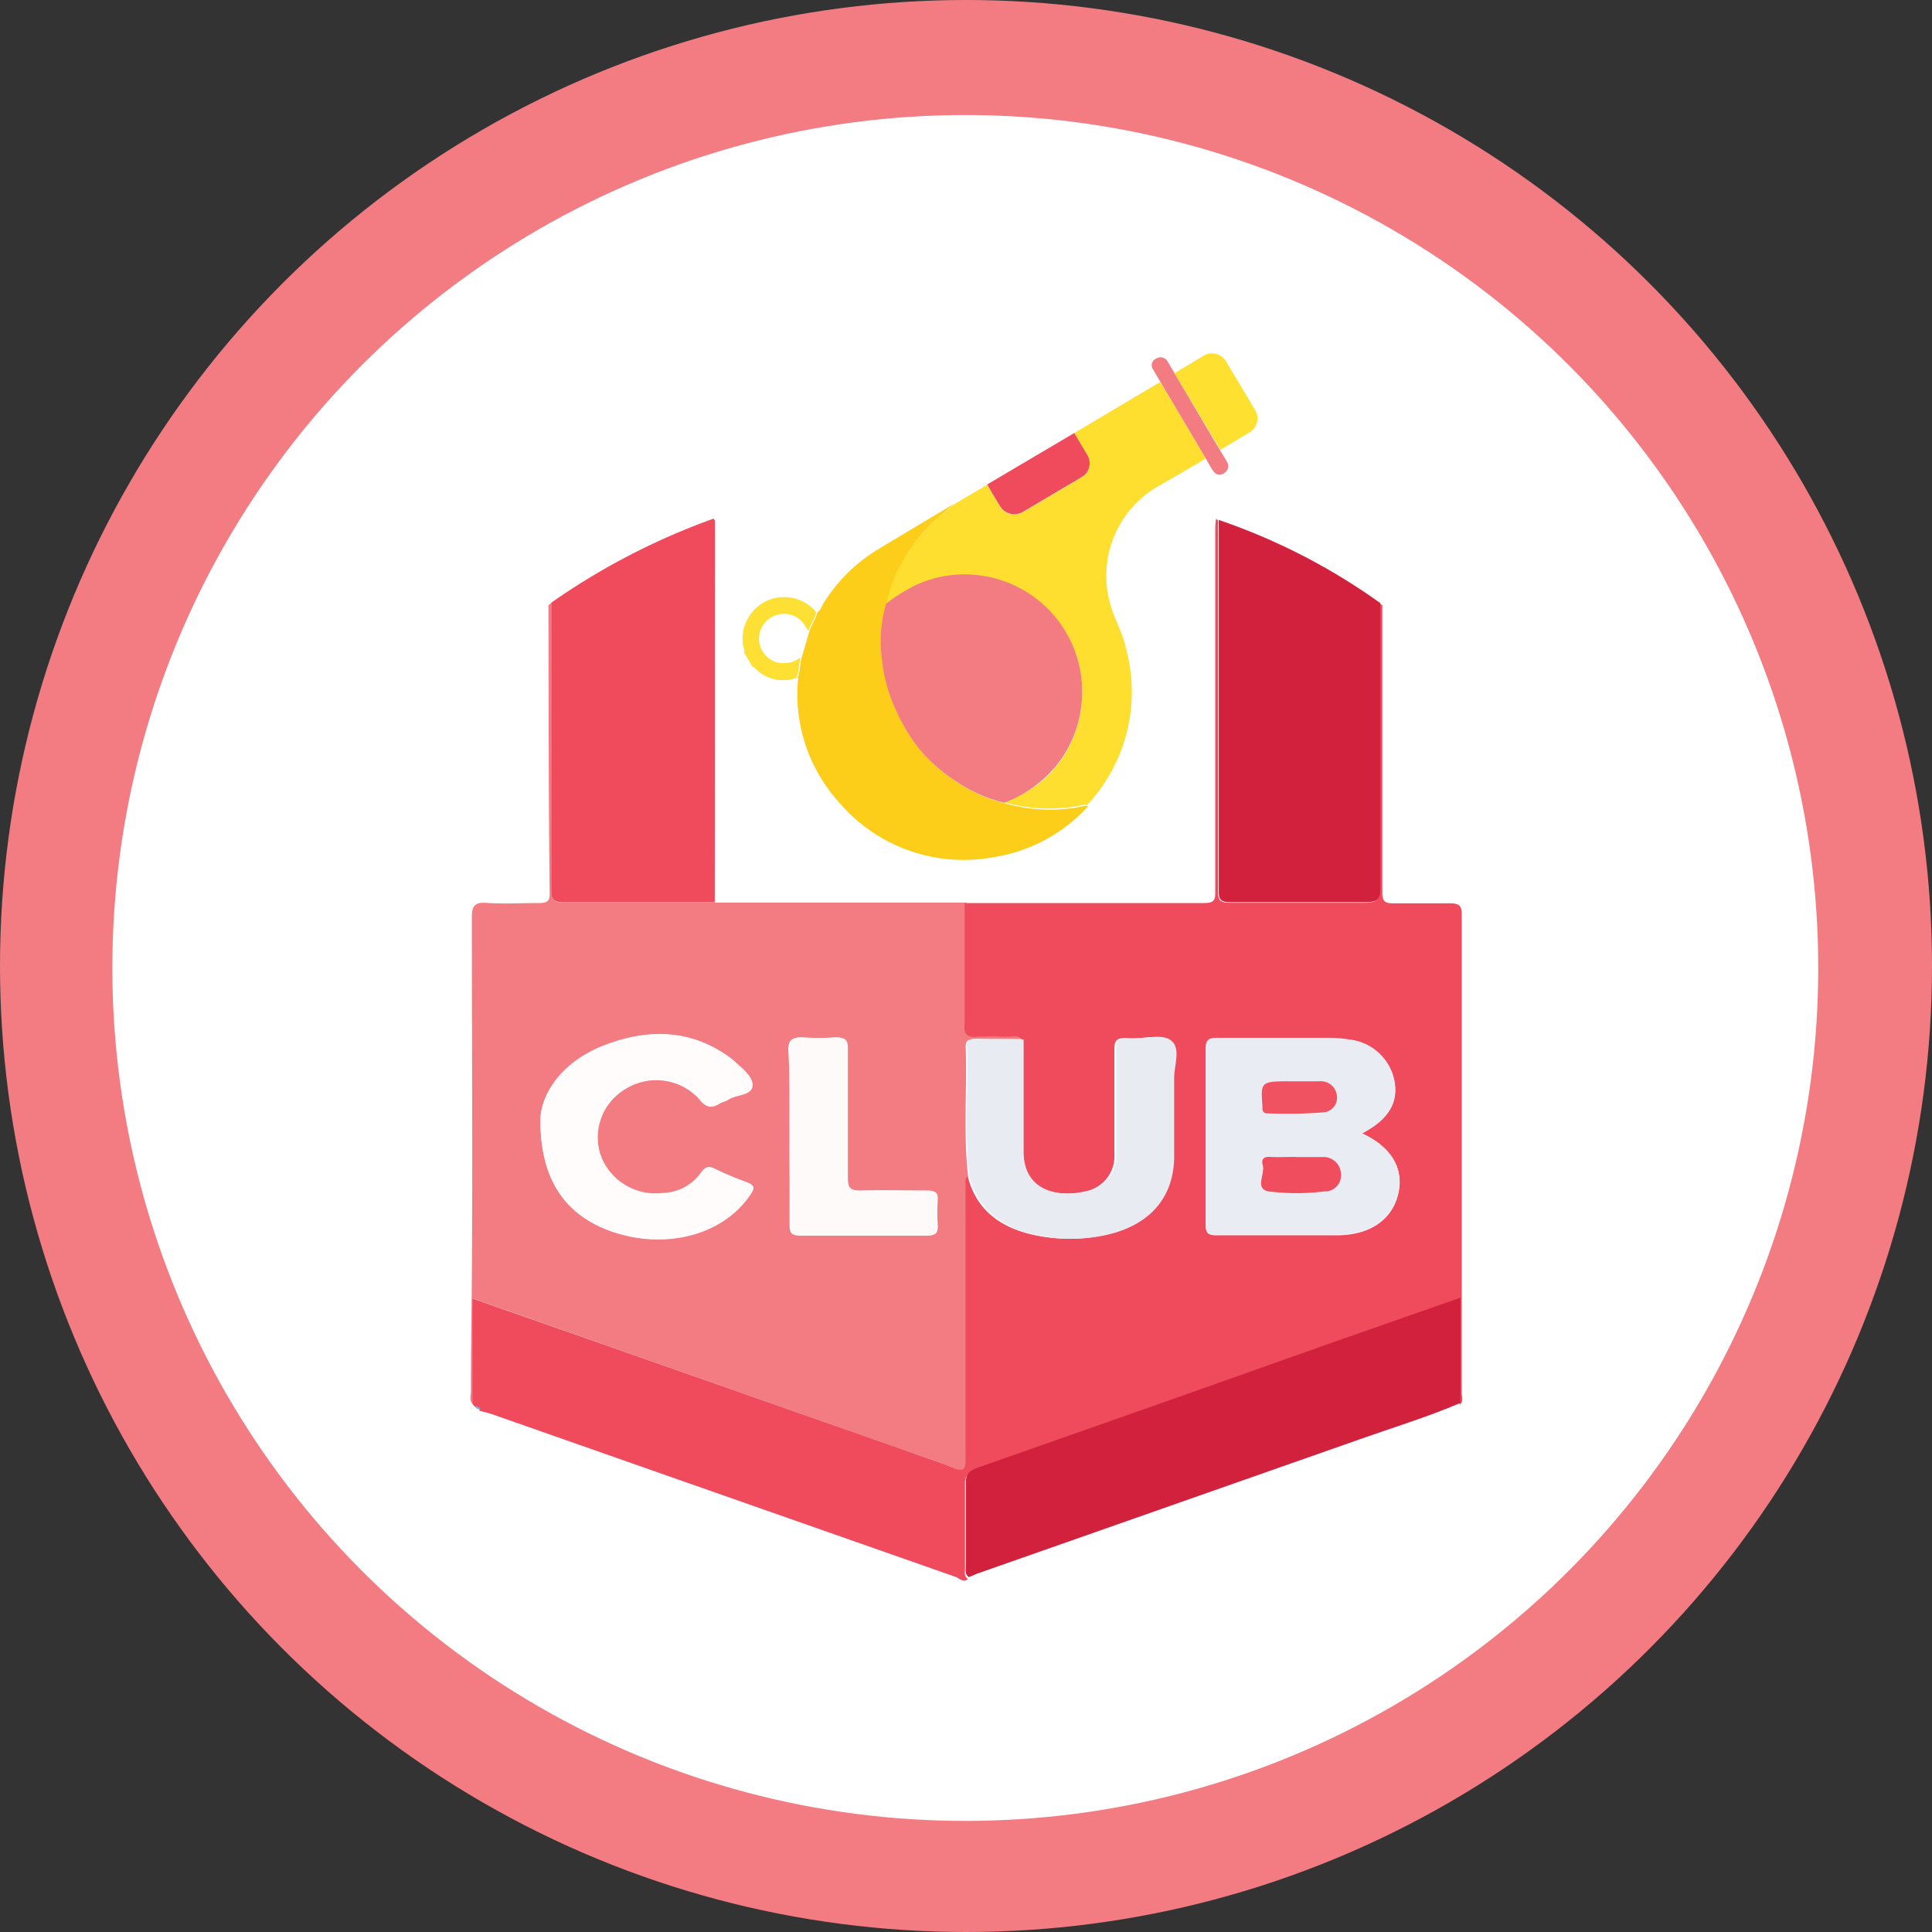
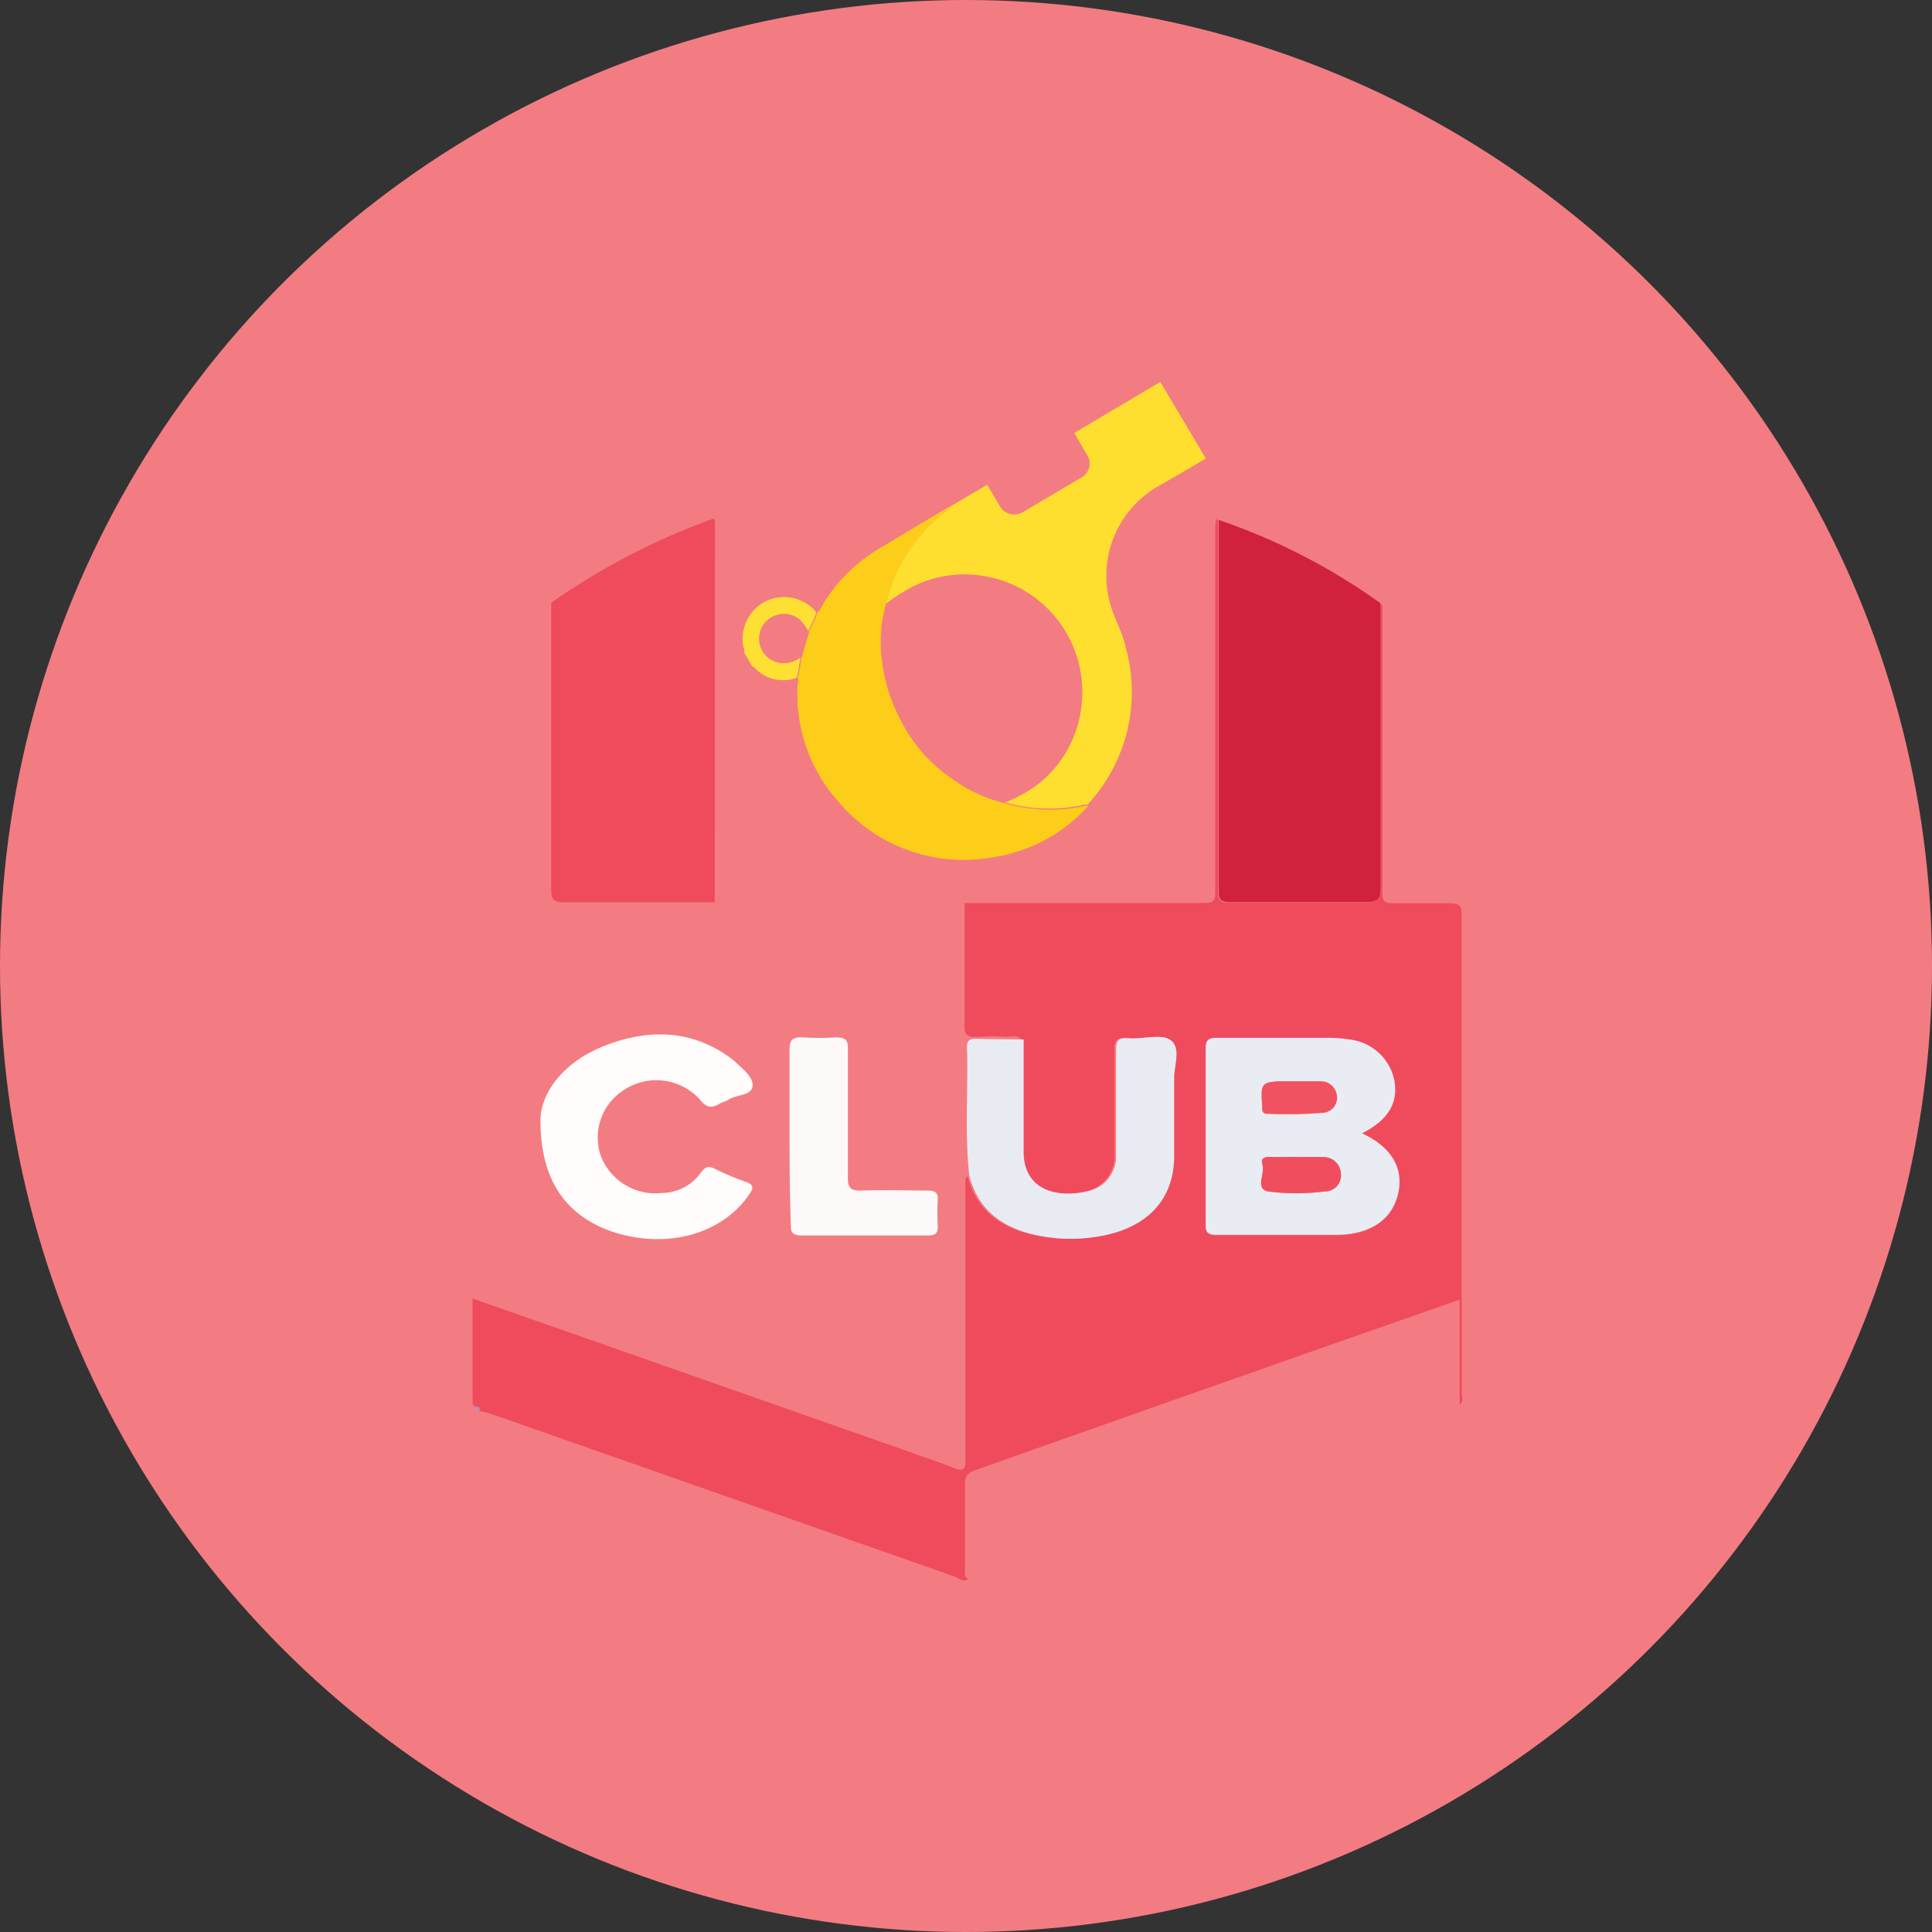
<svg xmlns="http://www.w3.org/2000/svg" id="b577d03c-63e7-4343-85fb-e36c10f4cc8e" data-name="Layer 1" viewBox="0 0 137.74 137.74">
  <rect x="0" y="0" width="137.74" height="137.74" fill="#333333" stroke="none" />
  <defs>
    <style>.a8e079e7-9859-403e-91ef-2cc92c7c8890{fill:#f37c82;}.f2c3348e-f49e-4fc3-a062-ed998b07122e{fill:#fff;}.f73a80eb-9d0f-4fe3-a652-1039f3ee17ef{fill:#ef4b5d;}.a8948f08-0d98-4d2e-8a3b-ab067447bb0f{fill:#d1213d;}.b4b075de-ec3b-44d4-a367-a6abc6ed773d{fill:#e9ebf3;}.bd5c54ab-cc1a-415b-b53d-beee5d1377f4{fill:#fffcfb;}.a174bacf-30b0-4b54-8a37-78fd627aebc0{fill:snow;}.acb4fad6-0999-4433-a1e0-a6e2d5c891ab{fill:#75adde;}.f017ac61-f4b0-44ae-a06f-c7a0af8c37af{fill:#e9ecf3;}.bba8ac6f-6526-42a5-9454-fc7d6552d31e{fill:#f04e5f;}.b792e12a-604c-4290-af5b-efde77a12384{fill:#f05261;}.af2241b5-1627-448d-ad10-65bc4a1374a8{fill:#fee034;}.ad39243a-130a-4af6-9b74-a2f47aa5d7da{fill:#fedf30;}.b9469b60-658e-4a2c-949d-a4b8736d36cf{fill:#fcce19;}.fad39fe8-2fce-4448-a651-d0418cc9f887{fill:#fee030;}</style>
  </defs>
  <circle class="a8e079e7-9859-403e-91ef-2cc92c7c8890" cx="68.87" cy="68.87" r="68.87" />
-   <circle class="f2c3348e-f49e-4fc3-a062-ed998b07122e" cx="68.82" cy="69.01" r="60.81" />
  <path class="a8e079e7-9859-403e-91ef-2cc92c7c8890" d="M45.23,49.27l.21-.15c0,6.83,0,13.67,0,20.5,0,.65.17.87.94.86,3.57,0,7.15,0,10.72,0,.41,0,.81,0,1.22,0l16.7,0c0,2.87,0,5.75,0,8.62,0,.76.23,1,1,.92a11.68,11.68,0,0,1,1.87,0c.41,0,.88-.2,1.22.19-1.16,0-2.32,0-3.47,0-.48,0-.67.12-.66.57.1,3.07-.18,6.15.17,9.21-.22.18-.16.42-.16.63v8.06c0,3.87,0,7.73,0,11.59,0,.59-.08.85-.83.54-1-.42-2.08-.77-3.13-1.14L45,100.51l-5.15-1.8v7.53c-.29-.26-.15-.59-.15-.88,0-2.72.05-5.43.07-8.14.06-8.57,0-17.14,0-25.71,0-.88.28-1.09,1.21-1,1.19.07,2.38,0,3.57,0,.55,0,.77-.11.77-.65C45.24,63,45.24,56.13,45.23,49.27ZM44.66,86c0,4.34,1.84,6.78,5.06,7.92,3.87,1.36,8,.26,9.92-2.63.29-.42.33-.66-.26-.87a20.59,20.59,0,0,1-2.21-.93c-.51-.25-.74-.12-1,.28a3.42,3.42,0,0,1-2.72,1.44A4.18,4.18,0,0,1,49,88.63a4,4,0,0,1,1.49-4.77,4.18,4.18,0,0,1,5.45.59c.47.6.83.72,1.47.32.18-.11.42-.14.59-.26.57-.4,1.76-.26,1.74-1.07,0-.63-.77-1.18-1.3-1.69l-.21-.17c-2.77-2.08-5.86-2.15-9-.94S44.7,84.15,44.66,86Zm17.76,1.18c0,2.1,0,4.2,0,6.3,0,.51.11.75.77.74,3,0,6,0,8.94,0,.54,0,.81-.1.77-.64a15.54,15.54,0,0,1,0-1.93c0-.48-.18-.63-.71-.63-1.56,0-3.13,0-4.7,0-.8,0-1-.2-1-.89,0-3.08,0-6.16,0-9.24,0-.65-.22-.83-.91-.79a16.89,16.89,0,0,1-2.25,0c-.73,0-1,.16-1,.85C62.45,83,62.42,85.08,62.42,87.15Z" transform="translate(-6.13 -6.13)" />
  <path class="f73a80eb-9d0f-4fe3-a652-1039f3ee17ef" d="M57.09,70.46c-3.57,0-7.15,0-10.72,0-.77,0-.94-.21-.94-.86,0-6.83,0-13.67,0-20.5a48.79,48.79,0,0,1,11.59-6,.16.16,0,0,0,.08.12Q57.1,56.85,57.09,70.46Z" transform="translate(-6.13 -6.13)" />
  <path class="f73a80eb-9d0f-4fe3-a652-1039f3ee17ef" d="M40,106.43l-.18-.19V98.71l5.15,1.8L71,109.65c1,.37,2.11.72,3.13,1.14.75.31.84,0,.83-.54,0-3.86,0-7.72,0-11.59V90.6c0-.21-.06-.45.16-.63.55,2.26,2.14,3.61,4.6,4.18a11.85,11.85,0,0,0,5,.06c3.17-.64,5-2.56,5-5.47,0-1.9,0-3.81,0-5.72,0-.91.44-2.12-.17-2.67s-2-.11-3.07-.2c-.71-.06-.91.15-.9.79,0,2.49,0,5,0,7.47a2.54,2.54,0,0,1-2,2.64c-2,.5-4.65,0-4.59-2.91,0-2.64,0-5.27,0-7.9-.34-.39-.81-.17-1.22-.19a11.68,11.68,0,0,0-1.87,0c-.82.07-1.07-.16-1-.92,0-2.87,0-5.75,0-8.62.37,0,.75,0,1.12,0l11.47,0c1.5,0,3,0,4.5,0,.63,0,.78-.17.78-.71,0-2.71,0-5.43,0-8.14q0-8.78,0-17.55c0-.33,0-.66.06-1l.14.13q0,13.28,0,26.53c0,.65.31.72.9.72,3.17,0,6.34,0,9.5,0,.93,0,1.13-.24,1.12-1,0-6.78,0-13.55,0-20.32l.19.1c0,4,0,7.9,0,11.85,0,2.88,0,5.77,0,8.65,0,.58.15.78.83.76,1.31,0,2.63,0,3.95,0,.72,0,.89.19.88.8,0,3.7,0,7.4,0,11.1q0,11.51,0,23c0,.28.16.61-.15.86v-7.5l-9,3.15q-12.75,4.48-25.51,9c-.58.2-.76.45-.75,1,0,2,0,4,0,6,0,.27-.09.57.22.77-.34.24-.58,0-.84-.14l-33-11.58c-.32-.12-.65-.19-1-.28v0C40.31,106.41,40.13,106.44,40,106.43Zm63.25-19.5c1.84-1,2.56-2.12,2.31-3.65a3.66,3.66,0,0,0-3.21-3,9.38,9.38,0,0,0-1.59-.12c-2.6,0-5.2,0-7.8,0-.64,0-.86.13-.86.73q0,6.3,0,12.6c0,.53.14.72.77.71,2.85,0,5.7,0,8.56,0,2.33,0,3.91-1.08,4.37-2.88S105.38,87.92,103.23,86.93Z" transform="translate(-6.13 -6.13)" />
-   <path class="a8948f08-0d98-4d2e-8a3b-ab067447bb0f" d="M75.21,118.57c-.31-.2-.22-.5-.22-.77,0-2,0-4,0-6,0-.52.17-.77.75-1q12.76-4.47,25.51-9l9-3.15v7.5c-2.33,1-4.77,1.74-7.17,2.59l-27.28,9.58Z" transform="translate(-6.13 -6.13)" />
  <path class="a8948f08-0d98-4d2e-8a3b-ab067447bb0f" d="M104.54,49.13c0,6.77,0,13.54,0,20.32,0,.79-.19,1-1.12,1-3.16,0-6.33,0-9.5,0-.59,0-.9-.07-.9-.72q0-13.26,0-26.53A44.19,44.19,0,0,1,104.54,49.13Z" transform="translate(-6.13 -6.13)" />
  <path class="b4b075de-ec3b-44d4-a367-a6abc6ed773d" d="M79.11,80.24c0,2.63,0,5.26,0,7.9-.06,3,2.63,3.41,4.59,2.91a2.54,2.54,0,0,0,2-2.64c0-2.49,0-5,0-7.47,0-.64.19-.85.9-.79,1.05.09,2.42-.39,3.07.2s.16,1.76.17,2.67c0,1.91,0,3.82,0,5.72-.08,2.91-1.88,4.83-5,5.47a11.85,11.85,0,0,1-5-.06c-2.46-.57-4-1.92-4.6-4.18-.35-3.06-.07-6.14-.17-9.21,0-.45.18-.58.66-.57C76.79,80.22,78,80.22,79.11,80.24Z" transform="translate(-6.13 -6.13)" />
  <path class="bd5c54ab-cc1a-415b-b53d-beee5d1377f4" d="M44.66,86c0-1.82,1.49-4.12,4.62-5.33s6.22-1.14,9,.94l.21.17c.53.51,1.28,1.06,1.3,1.69,0,.81-1.17.67-1.74,1.07-.17.12-.41.15-.59.26-.64.4-1,.28-1.47-.32a4.18,4.18,0,0,0-5.45-.59A4,4,0,0,0,49,88.63a4.18,4.18,0,0,0,4.37,2.55,3.42,3.42,0,0,0,2.72-1.44c.3-.4.53-.53,1-.28a20.59,20.59,0,0,0,2.21.93c.59.21.55.45.26.87-1.94,2.89-6,4-9.92,2.63C46.5,92.75,44.66,90.31,44.66,86Z" transform="translate(-6.13 -6.13)" />
  <path class="a174bacf-30b0-4b54-8a37-78fd627aebc0" d="M62.42,87.15c0-2.07,0-4.14,0-6.21,0-.69.24-.89,1-.85a16.89,16.89,0,0,0,2.25,0c.69,0,.92.14.91.79,0,3.08,0,6.16,0,9.24,0,.69.18.92,1,.89,1.57-.06,3.14,0,4.7,0,.53,0,.73.15.71.63a15.54,15.54,0,0,0,0,1.93c0,.54-.23.65-.77.64-3,0-6,0-8.94,0-.66,0-.77-.23-.77-.74C62.44,91.35,62.42,89.25,62.42,87.15Z" transform="translate(-6.13 -6.13)" />
  <path class="acb4fad6-0999-4433-a1e0-a6e2d5c891ab" d="M40,106.43c.15,0,.33,0,.39.16A.35.35,0,0,1,40,106.43Z" transform="translate(-6.13 -6.13)" />
  <path class="f017ac61-f4b0-44ae-a06f-c7a0af8c37af" d="M103.23,86.93c2.15,1,3,2.52,2.56,4.35s-2,2.86-4.37,2.88c-2.86,0-5.71,0-8.56,0-.63,0-.78-.18-.77-.71q0-6.3,0-12.6c0-.6.22-.74.86-.73,2.6,0,5.2,0,7.8,0a9.38,9.38,0,0,1,1.59.12,3.66,3.66,0,0,1,3.21,3C105.79,84.81,105.07,86,103.23,86.93Zm-4.7,1.69h0c-.63,0-1.25,0-1.88,0s-.62.24-.52.57c.19.65-.55,1.69.41,1.89a15.9,15.9,0,0,0,4,0,1.14,1.14,0,0,0,1.17-1.28,1.24,1.24,0,0,0-1.32-1.17C99.79,88.58,99.16,88.62,98.53,88.62Zm-.12-5.4c-2.42,0-2.42,0-2.3,1.77,0,.09,0,.17,0,.25a.32.32,0,0,0,.37.31,32.39,32.39,0,0,0,3.94-.07,1.05,1.05,0,0,0,1-1.22,1.15,1.15,0,0,0-1.24-1C99.6,83.2,99,83.22,98.41,83.22Z" transform="translate(-6.13 -6.13)" />
  <path class="bba8ac6f-6526-42a5-9454-fc7d6552d31e" d="M98.53,88.62c.63,0,1.26,0,1.88,0a1.24,1.24,0,0,1,1.32,1.17,1.14,1.14,0,0,1-1.17,1.28,15.9,15.9,0,0,1-4,0c-1-.2-.22-1.24-.41-1.89-.1-.33,0-.6.52-.57s1.25,0,1.88,0Z" transform="translate(-6.13 -6.13)" />
  <path class="b792e12a-604c-4290-af5b-efde77a12384" d="M98.41,83.22c.6,0,1.19,0,1.79,0a1.15,1.15,0,0,1,1.24,1,1.05,1.05,0,0,1-1,1.22,32.39,32.39,0,0,1-3.94.07.32.32,0,0,1-.37-.31c0-.08,0-.16,0-.25C96,83.21,96,83.21,98.41,83.22Z" transform="translate(-6.13 -6.13)" />
  <path class="af2241b5-1627-448d-ad10-65bc4a1374a8" d="M59.17,52.63c.07-.14,0-.27-.05-.41A3,3,0,0,1,60.72,49a3,3,0,0,1,3.46.61s.09.13.14.19c-.12.47-.4.87-.56,1.32l-.25-.4a1.74,1.74,0,0,0-2-.75,1.76,1.76,0,0,0,.08,3.4A2,2,0,0,0,63.21,53c-.13.47-.11,1-.29,1.45a2.77,2.77,0,0,1-2.82-.54c-.11-.09-.17-.24-.33-.25Z" transform="translate(-6.13 -6.13)" />
  <path class="ad39243a-130a-4af6-9b74-a2f47aa5d7da" d="M92.1,38.82c-1.15.68-2.3,1.35-3.44,2a7.36,7.36,0,0,0-3.28,8.69c.3.93.8,1.79,1,2.75a11.81,11.81,0,0,1-2.73,11.25,1,1,0,0,0-.5.05,11.64,11.64,0,0,1-5.44-.24A8.74,8.74,0,0,0,80.19,62a8.24,8.24,0,0,0,3-5.25,8.36,8.36,0,0,0-6.89-9.5,8.27,8.27,0,0,0-5,.7,12.9,12.9,0,0,0-2,1.27,9.25,9.25,0,0,1,1.06-2.88A10.87,10.87,0,0,1,73.05,43l1.09-.91,2.37-1.4c.3.51.59,1,.9,1.52a1.19,1.19,0,0,0,1.67.42l4.12-2.44a1.14,1.14,0,0,0,.42-1.65L82.72,37l6.13-3.64Z" transform="translate(-6.13 -6.13)" />
  <path class="b9469b60-658e-4a2c-949d-a4b8736d36cf" d="M74.14,42.05,73.05,43a10.87,10.87,0,0,0-2.66,3.33,9.25,9.25,0,0,0-1.06,2.88,9.76,9.76,0,0,0-.3,3.95,11.52,11.52,0,0,0,1,3.64,12.74,12.74,0,0,0,1.65,2.72,11.32,11.32,0,0,0,2.58,2.3,10.46,10.46,0,0,0,3.52,1.58,11.64,11.64,0,0,0,5.44.24,1,1,0,0,1,.5-.05,11.41,11.41,0,0,1-6.76,3.65,11.66,11.66,0,0,1-11.09-4A11.48,11.48,0,0,1,63,54.84c0-.13.09-.28,0-.4.18-.47.16-1,.29-1.45l.55-1.88c.16-.45.44-.85.56-1.32.25-.17.32-.46.47-.7a11.78,11.78,0,0,1,3.86-3.8Z" transform="translate(-6.13 -6.13)" />
-   <path class="fad39fe8-2fce-4448-a651-d0418cc9f887" d="M89.86,32.74c.68-.4,1.35-.81,2-1.2A1.17,1.17,0,0,1,93.6,32c.67,1.11,1.33,2.22,2,3.34A1.16,1.16,0,0,1,95.14,37l-2,1.2Z" transform="translate(-6.13 -6.13)" />
-   <path class="f73a80eb-9d0f-4fe3-a652-1039f3ee17ef" d="M82.72,37l.9,1.52a1.14,1.14,0,0,1-.42,1.65l-4.12,2.44a1.19,1.19,0,0,1-1.67-.42c-.31-.5-.6-1-.9-1.52Z" transform="translate(-6.13 -6.13)" />
-   <path class="a8e079e7-9859-403e-91ef-2cc92c7c8890" d="M89.86,32.74l3.25,5.49c.16.27.33.53.48.8a.58.58,0,0,1-.2.84c-.34.2-.59.12-.82-.24s-.32-.54-.47-.81l-3.25-5.48c-.16-.28-.34-.55-.49-.84a.51.51,0,0,1,.17-.79.58.58,0,0,1,.84.19C89.54,32.17,89.7,32.46,89.86,32.74Z" transform="translate(-6.13 -6.13)" />
  <path class="a8e079e7-9859-403e-91ef-2cc92c7c8890" d="M77.73,63.36a10.46,10.46,0,0,1-3.52-1.58,11.32,11.32,0,0,1-2.58-2.3A12.74,12.74,0,0,1,70,56.76a11.52,11.52,0,0,1-1-3.64,9.76,9.76,0,0,1,.3-3.95,12.9,12.9,0,0,1,2-1.27,8.27,8.27,0,0,1,5-.7,8.36,8.36,0,0,1,6.89,9.5,8.24,8.24,0,0,1-3,5.25A8.74,8.74,0,0,1,77.73,63.36Z" transform="translate(-6.13 -6.13)" />
</svg>